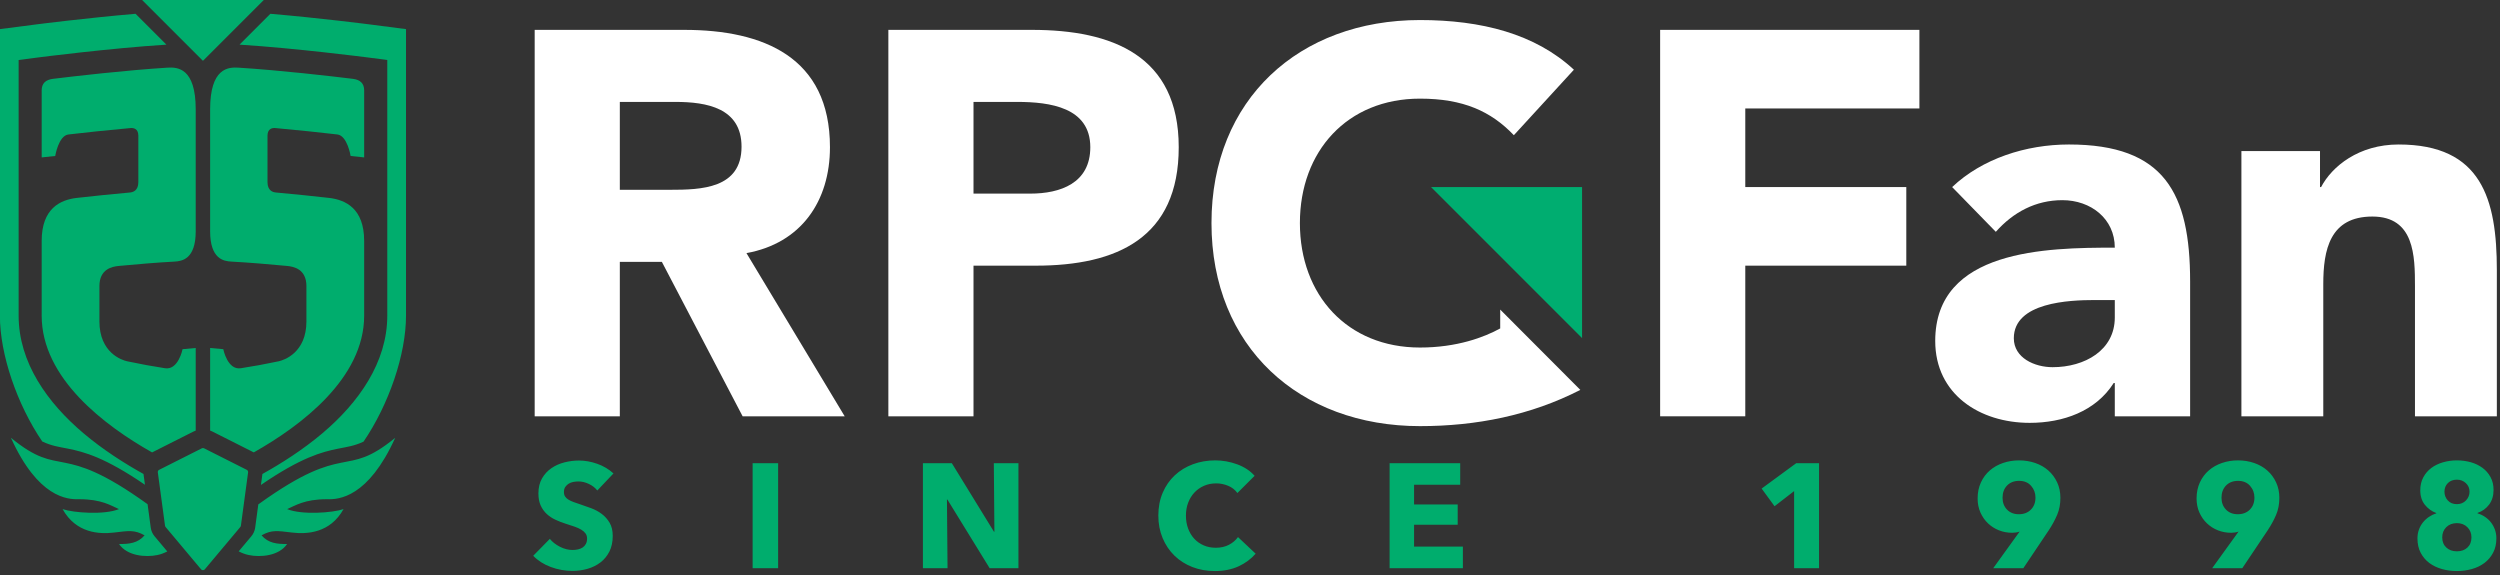
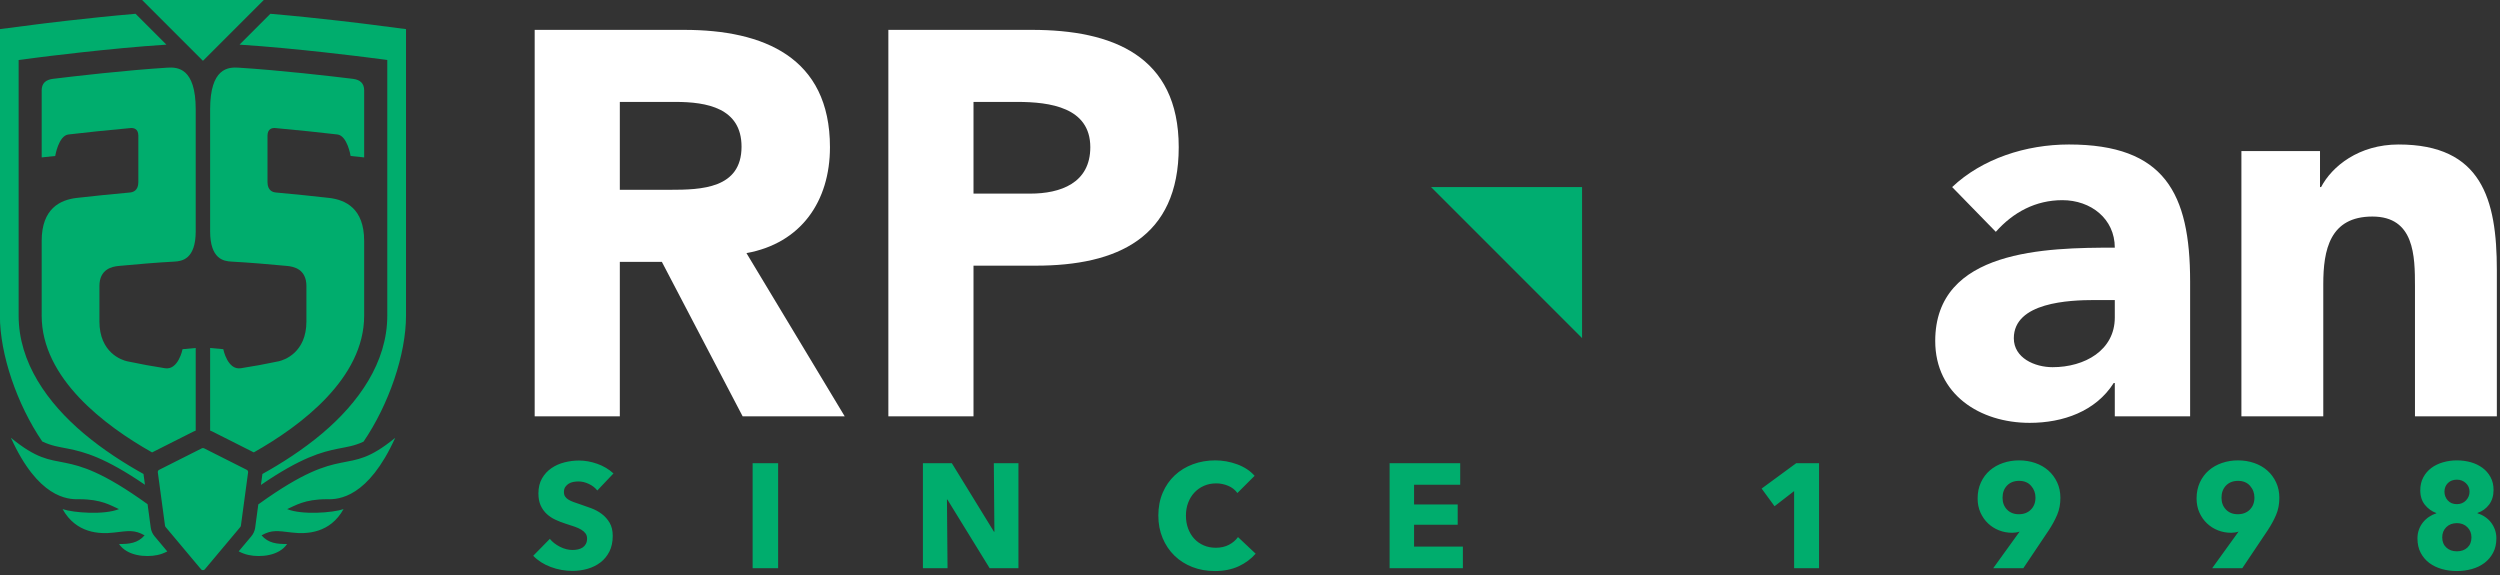
<svg xmlns="http://www.w3.org/2000/svg" width="100%" height="100%" viewBox="0 0 630 145" version="1.1" xml:space="preserve" style="fill-rule:evenodd;clip-rule:evenodd;stroke-linejoin:round;stroke-miterlimit:2;">
  <rect x="0" y="0" width="630" height="145" fill="#333333" stroke="none" />
  <g transform="matrix(0.363,0,0,0.363,-32.691,-279.556)">
    <g id="Layer_2">
      <g>
        <g transform="matrix(1.795,0,0,1.795,-1449,-604.573)">
          <g transform="matrix(1.472,0,0,1.472,1255.87,863.528)">
            <path d="M0,-15.488L-14.914,-15.488L-14.914,-39.581L-3.442,-39.581C5.163,-39.581 15.774,-38.146 15.774,-27.677C15.774,-18.214 7.887,-15.488 0,-15.488M0.43,-58.509L-37.285,-58.509L-37.285,43.021L-14.914,43.021L-14.914,3.442L1.434,3.442C22.801,3.442 39.006,-3.873 39.006,-27.677C39.006,-51.769 21.51,-58.509 0.43,-58.509" style="fill:white;fill-rule:nonzero;" />
          </g>
          <g transform="matrix(1.472,0,0,1.472,1116.55,865.005)">
            <path d="M0,-17.495L-13.193,-17.495L-13.193,-40.584L1.434,-40.584C9.608,-40.584 18.786,-39.006 18.786,-28.824C18.786,-17.782 8.174,-17.495 0,-17.495M42.018,-28.681C42.018,-52.343 24.522,-59.513 3.729,-59.513L-35.564,-59.513L-35.564,42.018L-13.193,42.018L-13.193,1.435L-2.151,1.435L19.073,42.018L45.89,42.018L20.077,-0.86C34.418,-3.441 42.018,-14.483 42.018,-28.681" style="fill:white;fill-rule:nonzero;" />
          </g>
          <g transform="matrix(1.472,0,0,1.472,1437.62,818.678)">
-             <path d="M0,45.448L0,50.401C-4.159,52.696 -11.33,55.421 -21.081,55.421C-40.153,55.421 -52.63,41.653 -52.63,22.724C-52.63,3.795 -40.153,-9.973 -21.081,-9.973C-9.751,-9.973 -2.438,-6.674 3.585,-0.365L19.36,-17.573C9.178,-27.038 -5.019,-30.623 -21.081,-30.623C-52.773,-30.623 -75.861,-9.829 -75.861,22.724C-75.861,55.277 -52.773,76.071 -21.081,76.071C-6.34,76.071 7.978,73.261 21.047,66.551L0,45.448Z" style="fill:white;fill-rule:nonzero;" />
-           </g>
+             </g>
          <g transform="matrix(1.472,0,0,1.472,1785.07,926.856)">
            <path d="M0,-71.416C-10.468,-71.416 -17.495,-65.68 -20.363,-60.229L-20.65,-60.229L-20.65,-69.694L-41.3,-69.694L-41.3,0L-19.79,0L-19.79,-34.704C-19.79,-43.738 -18.069,-52.486 -6.883,-52.486C4.159,-52.486 4.302,-42.161 4.302,-34.13L4.302,0L25.813,0L25.813,-38.433C25.813,-57.075 21.798,-71.416 0,-71.416" style="fill:white;fill-rule:nonzero;" />
          </g>
          <g transform="matrix(1.472,0,0,1.472,1675.31,862.471)">
            <path d="M0,17.783C0,26.387 -7.887,30.833 -16.348,30.833C-21.08,30.833 -26.53,28.395 -26.53,23.232C-26.53,13.767 -11.902,13.194 -5.306,13.194L0,13.194L0,17.783ZM-12.046,-27.677C-23.375,-27.677 -34.847,-23.947 -42.734,-16.49L-31.262,-4.732C-26.673,-9.894 -20.794,-13.049 -13.766,-13.049C-6.31,-13.049 0,-8.173 0,-0.572C-17.926,-0.572 -47.18,-0.143 -47.18,23.949C-47.18,38.003 -35.421,45.46 -22.371,45.46C-13.623,45.46 -5.019,42.449 -0.286,34.992L0,34.992L0,43.739L19.79,43.739L19.79,8.318C19.79,-14.913 13.05,-27.677 -12.046,-27.677" style="fill:white;fill-rule:nonzero;" />
          </g>
          <g transform="matrix(1.472,0,0,1.472,1499.47,777.401)">
-             <path d="M0,101.53L22.371,101.53L22.371,61.951L64.676,61.951L64.676,41.301L22.371,41.301L22.371,20.65L68.118,20.65L68.118,0L0,0L0,101.53Z" style="fill:white;fill-rule:nonzero;" />
-           </g>
+             </g>
          <g transform="matrix(1.472,0,0,1.472,1469.28,838.196)">
            <path d="M0,39.683L-39.683,0L0,0L0,39.683Z" style="fill:rgb(0,173,112);fill-rule:nonzero;" />
          </g>
        </g>
        <g transform="matrix(2.753,0,0,2.753,89.987,769.519)">
          <path d="M629.529,135.953C629.529,137.35 629.254,138.565 628.706,139.6C628.157,140.635 627.428,141.496 626.517,142.181C625.607,142.867 624.547,143.378 623.338,143.715C622.128,144.052 620.875,144.22 619.578,144.22C618.257,144.22 616.997,144.052 615.8,143.715C614.603,143.378 613.55,142.873 612.639,142.2C611.729,141.527 611,140.673 610.451,139.638C609.902,138.603 609.628,137.387 609.628,135.99C609.628,135.192 609.753,134.451 610.002,133.765C610.252,133.079 610.594,132.468 611.031,131.932C611.467,131.396 611.972,130.934 612.546,130.548C613.119,130.161 613.73,129.868 614.379,129.669L614.379,129.594C613.232,129.17 612.272,128.478 611.498,127.518C610.725,126.558 610.339,125.342 610.339,123.871C610.339,122.649 610.588,121.564 611.087,120.616C611.586,119.669 612.259,118.877 613.107,118.241C613.955,117.605 614.94,117.125 616.062,116.801C617.184,116.477 618.356,116.314 619.578,116.314C620.8,116.314 621.966,116.47 623.076,116.782C624.186,117.094 625.164,117.561 626.012,118.185C626.86,118.808 627.54,119.588 628.051,120.523C628.562,121.458 628.818,122.536 628.818,123.758C628.818,125.23 628.444,126.464 627.696,127.462C626.948,128.459 625.975,129.158 624.778,129.557L624.778,129.669C625.451,129.868 626.075,130.161 626.648,130.548C627.222,130.934 627.721,131.396 628.145,131.932C628.568,132.468 628.905,133.079 629.155,133.765C629.404,134.451 629.529,135.18 629.529,135.953ZM316.658,139.843C315.486,141.19 314.039,142.256 312.319,143.042C310.598,143.827 308.615,144.22 306.371,144.22C304.326,144.22 302.437,143.883 300.704,143.21C298.971,142.537 297.468,141.583 296.196,140.348C294.924,139.114 293.927,137.636 293.204,135.916C292.48,134.195 292.119,132.3 292.119,130.23C292.119,128.11 292.487,126.19 293.222,124.469C293.958,122.748 294.974,121.283 296.271,120.074C297.568,118.864 299.089,117.935 300.835,117.287C302.58,116.639 304.463,116.314 306.483,116.314C308.353,116.314 310.193,116.645 312.001,117.306C313.809,117.967 315.274,118.933 316.396,120.205L312.057,124.544C311.458,123.721 310.673,123.11 309.7,122.711C308.727,122.312 307.73,122.113 306.708,122.113C305.585,122.113 304.557,122.318 303.621,122.73C302.686,123.141 301.882,123.709 301.209,124.432C300.535,125.155 300.012,126.009 299.638,126.994C299.264,127.979 299.077,129.058 299.077,130.23C299.077,131.427 299.264,132.524 299.638,133.522C300.012,134.519 300.529,135.373 301.19,136.084C301.851,136.795 302.643,137.35 303.565,137.749C304.488,138.148 305.498,138.347 306.595,138.347C307.867,138.347 308.977,138.098 309.925,137.599C310.872,137.1 311.633,136.452 312.206,135.654L316.658,139.843ZM150.646,123.908C150.098,123.21 149.381,122.655 148.495,122.243C147.61,121.832 146.756,121.626 145.933,121.626C145.509,121.626 145.079,121.664 144.642,121.738C144.206,121.813 143.813,121.957 143.464,122.169C143.115,122.381 142.822,122.655 142.585,122.992C142.348,123.328 142.23,123.758 142.23,124.282C142.23,124.731 142.323,125.105 142.51,125.404C142.697,125.704 142.972,125.965 143.333,126.19C143.695,126.414 144.125,126.62 144.624,126.807C145.122,126.994 145.684,127.187 146.307,127.387C147.205,127.686 148.14,128.017 149.112,128.378C150.085,128.74 150.97,129.22 151.768,129.818C152.566,130.417 153.227,131.159 153.751,132.044C154.275,132.929 154.536,134.033 154.536,135.355C154.536,136.876 154.256,138.191 153.695,139.301C153.134,140.411 152.379,141.327 151.432,142.05C150.484,142.774 149.399,143.31 148.177,143.659C146.955,144.008 145.696,144.183 144.399,144.183C142.504,144.183 140.671,143.852 138.9,143.191C137.13,142.53 135.658,141.589 134.486,140.367L138.676,136.103C139.324,136.901 140.178,137.568 141.238,138.104C142.298,138.64 143.352,138.908 144.399,138.908C144.873,138.908 145.334,138.858 145.783,138.759C146.232,138.659 146.625,138.497 146.962,138.272C147.298,138.048 147.566,137.749 147.766,137.375C147.965,137 148.065,136.552 148.065,136.028C148.065,135.529 147.94,135.105 147.691,134.756C147.442,134.407 147.086,134.089 146.625,133.802C146.164,133.515 145.59,133.254 144.904,133.017C144.218,132.78 143.439,132.524 142.566,132.25C141.718,131.975 140.889,131.651 140.079,131.277C139.268,130.903 138.545,130.423 137.909,129.837C137.273,129.251 136.762,128.54 136.375,127.705C135.989,126.869 135.796,125.853 135.796,124.656C135.796,123.185 136.095,121.926 136.693,120.878C137.292,119.831 138.077,118.97 139.05,118.297C140.023,117.624 141.12,117.131 142.342,116.819C143.564,116.508 144.798,116.352 146.045,116.352C147.541,116.352 149.069,116.626 150.627,117.175C152.186,117.723 153.551,118.534 154.724,119.606L150.646,123.908ZM41.639,132.794L39.821,119.328C39.787,119.068 39.918,118.817 40.152,118.699L50.929,113.266C51.103,113.177 51.306,113.177 51.48,113.266L62.256,118.699C62.491,118.817 62.622,119.068 62.588,119.328L60.77,132.794C60.753,132.908 60.704,133.017 60.63,133.106L51.675,143.785C51.429,144.076 50.98,144.076 50.734,143.785L41.776,133.106C41.702,133.017 41.653,132.908 41.639,132.794ZM189.811,143.509L189.811,117.025L196.245,117.025L196.245,143.509L189.811,143.509ZM452.445,143.509L452.445,124.058L447.507,127.873L444.252,123.422L452.968,117.025L458.729,117.025L458.729,143.509L452.445,143.509ZM350.436,143.509L350.436,117.025L368.242,117.025L368.242,122.449L356.608,122.449L356.608,127.424L367.606,127.424L367.606,132.549L356.608,132.549L356.608,138.048L368.915,138.048L368.915,143.509L350.436,143.509ZM519.59,125.778C519.59,127.35 519.316,128.777 518.767,130.062C518.218,131.346 517.508,132.649 516.635,133.971L510.238,143.509L502.645,143.509L509.228,134.382L509.303,134.27C509.029,134.37 508.723,134.444 508.387,134.494C508.05,134.544 507.732,134.569 507.433,134.569C506.261,134.569 505.151,134.363 504.103,133.952C503.056,133.54 502.133,132.954 501.335,132.194C500.537,131.433 499.901,130.523 499.428,129.463C498.954,128.403 498.717,127.225 498.717,125.928C498.717,124.432 498.991,123.085 499.54,121.888C500.088,120.691 500.837,119.681 501.784,118.858C502.732,118.035 503.842,117.406 505.113,116.969C506.385,116.533 507.732,116.314 509.153,116.314C510.6,116.314 511.959,116.533 513.231,116.969C514.503,117.406 515.606,118.035 516.541,118.858C517.476,119.681 518.218,120.679 518.767,121.851C519.316,123.023 519.59,124.332 519.59,125.778ZM574.802,125.778C574.802,127.35 574.528,128.777 573.979,130.062C573.431,131.346 572.72,132.649 571.847,133.971L565.451,143.509L557.857,143.509L564.441,134.382L564.515,134.27C564.241,134.37 563.936,134.444 563.599,134.494C563.262,134.544 562.944,134.569 562.645,134.569C561.473,134.569 560.363,134.363 559.316,133.952C558.269,133.54 557.346,132.954 556.548,132.194C555.75,131.433 555.114,130.523 554.64,129.463C554.166,128.403 553.929,127.225 553.929,125.928C553.929,124.432 554.204,123.085 554.752,121.888C555.301,120.691 556.049,119.681 556.997,118.858C557.944,118.035 559.054,117.406 560.326,116.969C561.598,116.533 562.944,116.314 564.366,116.314C565.812,116.314 567.171,116.533 568.443,116.969C569.715,117.406 570.819,118.035 571.754,118.858C572.689,119.681 573.431,120.679 573.979,121.851C574.528,123.023 574.802,124.332 574.802,125.778ZM249.587,143.509L238.926,126.19L238.814,126.19L238.964,143.509L232.754,143.509L232.754,117.025L240.049,117.025L250.672,134.307L250.784,134.307L250.635,117.025L256.844,117.025L256.844,143.509L249.587,143.509ZM42.21,139.275L38.993,135.44C38.475,134.823 38.141,134.064 38.037,133.268L38.038,133.274L37.24,127.366L37.096,127.263C14.832,111.263 15.717,121.219 2.782,110.623C9.591,125.676 16.987,126.221 19.992,126.102C25.716,126.103 28.034,127.748 30.031,128.601C26.289,130.118 18.547,129.538 15.808,128.601C19.223,134.72 25.092,134.944 28.776,134.514C32.456,134.079 33.913,133.772 36.485,135.215C34.794,137.199 32.536,137.44 30.036,137.393C32.076,140.426 36.762,140.799 39.704,140.184C40.661,139.989 41.465,139.65 42.21,139.275ZM65.163,127.411L65.369,127.263C87.633,111.263 86.749,121.219 99.684,110.623C92.874,125.676 85.479,126.221 82.473,126.102C76.749,126.103 74.432,127.748 72.434,128.601C76.177,130.118 83.918,129.538 86.657,128.601C83.242,134.72 77.374,134.944 73.689,134.514C70.009,134.079 68.552,133.772 65.98,135.215C67.671,137.199 69.93,137.44 72.429,137.393C70.389,140.426 65.703,140.799 62.761,140.184C61.787,139.985 60.97,139.637 60.215,139.254L63.414,135.44C63.916,134.841 64.247,134.107 64.363,133.333C64.365,133.315 64.368,133.298 64.37,133.28L65.163,127.411ZM623.244,135.729C623.244,134.706 622.901,133.852 622.216,133.166C621.53,132.48 620.651,132.138 619.578,132.138C618.481,132.138 617.59,132.474 616.904,133.148C616.218,133.821 615.875,134.681 615.875,135.729C615.875,136.801 616.218,137.655 616.904,138.291C617.59,138.927 618.481,139.245 619.578,139.245C620.676,139.245 621.561,138.927 622.234,138.291C622.908,137.655 623.244,136.801 623.244,135.729ZM568.518,125.704C568.518,124.556 568.15,123.565 567.415,122.73C566.679,121.894 565.675,121.477 564.403,121.477C563.131,121.477 562.115,121.869 561.355,122.655C560.594,123.44 560.214,124.469 560.214,125.741C560.214,126.938 560.588,127.929 561.336,128.715C562.084,129.5 563.082,129.893 564.328,129.893C565.575,129.893 566.585,129.507 567.358,128.734C568.131,127.96 568.518,126.951 568.518,125.704ZM513.306,125.704C513.306,124.556 512.938,123.565 512.202,122.73C511.466,121.894 510.463,121.477 509.191,121.477C507.919,121.477 506.903,121.869 506.142,122.655C505.381,123.44 505.001,124.469 505.001,125.741C505.001,126.938 505.375,127.929 506.123,128.715C506.872,129.5 507.869,129.893 509.116,129.893C510.363,129.893 511.373,129.507 512.146,128.734C512.919,127.96 513.306,126.951 513.306,125.704ZM622.758,124.207C622.758,123.335 622.446,122.611 621.823,122.038C621.199,121.464 620.451,121.177 619.578,121.177C618.631,121.177 617.87,121.464 617.297,122.038C616.723,122.611 616.436,123.335 616.436,124.207C616.436,125.055 616.717,125.791 617.278,126.414C617.839,127.038 618.606,127.35 619.578,127.35C620.501,127.35 621.262,127.038 621.86,126.414C622.459,125.791 622.758,125.055 622.758,124.207ZM66.197,119.743C70.95,117.103 76.375,113.658 81.312,109.489C90.433,101.784 97.686,91.628 97.686,79.823L97.686,15.347L92.619,14.691C92.619,14.691 74.619,12.372 60.424,11.479L68.203,3.7C80.692,4.766 93.224,6.375 93.224,6.375L102.409,7.564L102.409,79.823C102.409,89.601 98.088,102.21 91.702,111.585C89.358,112.691 87.518,112.913 85.313,113.354C81.192,114.178 75.975,115.554 65.825,122.504L66.19,119.803L66.197,119.743ZM36.578,122.462C26.468,115.549 21.265,114.176 17.153,113.354C14.921,112.908 13.063,112.686 10.68,111.545C4.308,102.173 0,89.586 0,79.823L0,7.564L9.185,6.375C9.185,6.375 21.717,4.766 34.206,3.7L41.985,11.479C27.789,12.372 9.79,14.691 9.79,14.691L4.723,15.347L4.723,79.823C4.723,91.628 11.976,101.784 21.097,109.489C26.034,113.658 31.459,117.103 36.212,119.743L36.219,119.803L36.578,122.462ZM38.378,114.305L48.789,109.055C48.982,108.957 49.179,108.871 49.379,108.798L49.379,87.97L46.06,88.274C46.06,88.274 45.006,93.613 41.634,93.077C38.226,92.536 35.745,92.098 32.104,91.328C30.737,91.039 25.096,89.155 25.096,81.271L25.096,72.369C25.096,68.069 28.299,67.441 29.957,67.283C34.665,66.834 39.595,66.426 44.025,66.185C45.92,66.082 49.379,65.591 49.379,58.533L49.379,27.816C49.379,17.307 44.782,17.121 42.226,17.282C31.667,17.946 18.94,19.423 13.373,20.102C11.585,20.32 10.535,21.207 10.535,23.009L10.535,39.914L13.951,39.554C13.951,39.554 14.779,34.418 17.292,34.129C21.572,33.636 27.209,33.025 32.946,32.512C33.601,32.453 34.912,32.577 34.912,34.456L34.912,46.134C34.912,48.344 33.507,48.698 32.805,48.761C28.036,49.189 23.344,49.683 19.45,50.12C15.24,50.592 10.535,52.768 10.535,60.98L10.535,79.823C10.535,95.633 26.462,107.58 38.378,114.305ZM53.012,108.791L53.012,87.97L56.331,88.274C56.331,88.274 57.385,93.613 60.758,93.077C64.166,92.536 66.647,92.098 70.287,91.328C71.655,91.039 77.295,89.155 77.295,81.271L77.295,72.369C77.295,68.069 74.093,67.441 72.434,67.283C67.726,66.834 62.796,66.426 58.366,66.185C56.471,66.082 53.012,65.591 53.012,58.533L53.012,27.816C53.012,17.307 57.61,17.121 60.165,17.282C70.725,17.946 83.452,19.423 89.018,20.102C90.807,20.32 91.856,21.207 91.856,23.009L91.856,39.914L88.44,39.554C88.44,39.554 87.612,34.418 85.1,34.129C80.82,33.636 75.183,33.025 69.446,32.512C68.791,32.453 67.479,32.577 67.479,34.456L67.479,46.134C67.479,48.344 68.885,48.698 69.586,48.761C74.355,49.189 79.048,49.683 82.941,50.12C87.151,50.592 91.856,52.768 91.856,60.98L91.856,79.823C91.856,95.629 75.938,107.573 64.022,114.3L53.607,109.049C53.412,108.95 53.214,108.864 53.012,108.791ZM35.644,0L66.765,0L51.204,15.561L35.644,0Z" style="fill:rgb(0,173,109);" />
        </g>
      </g>
    </g>
  </g>
</svg>